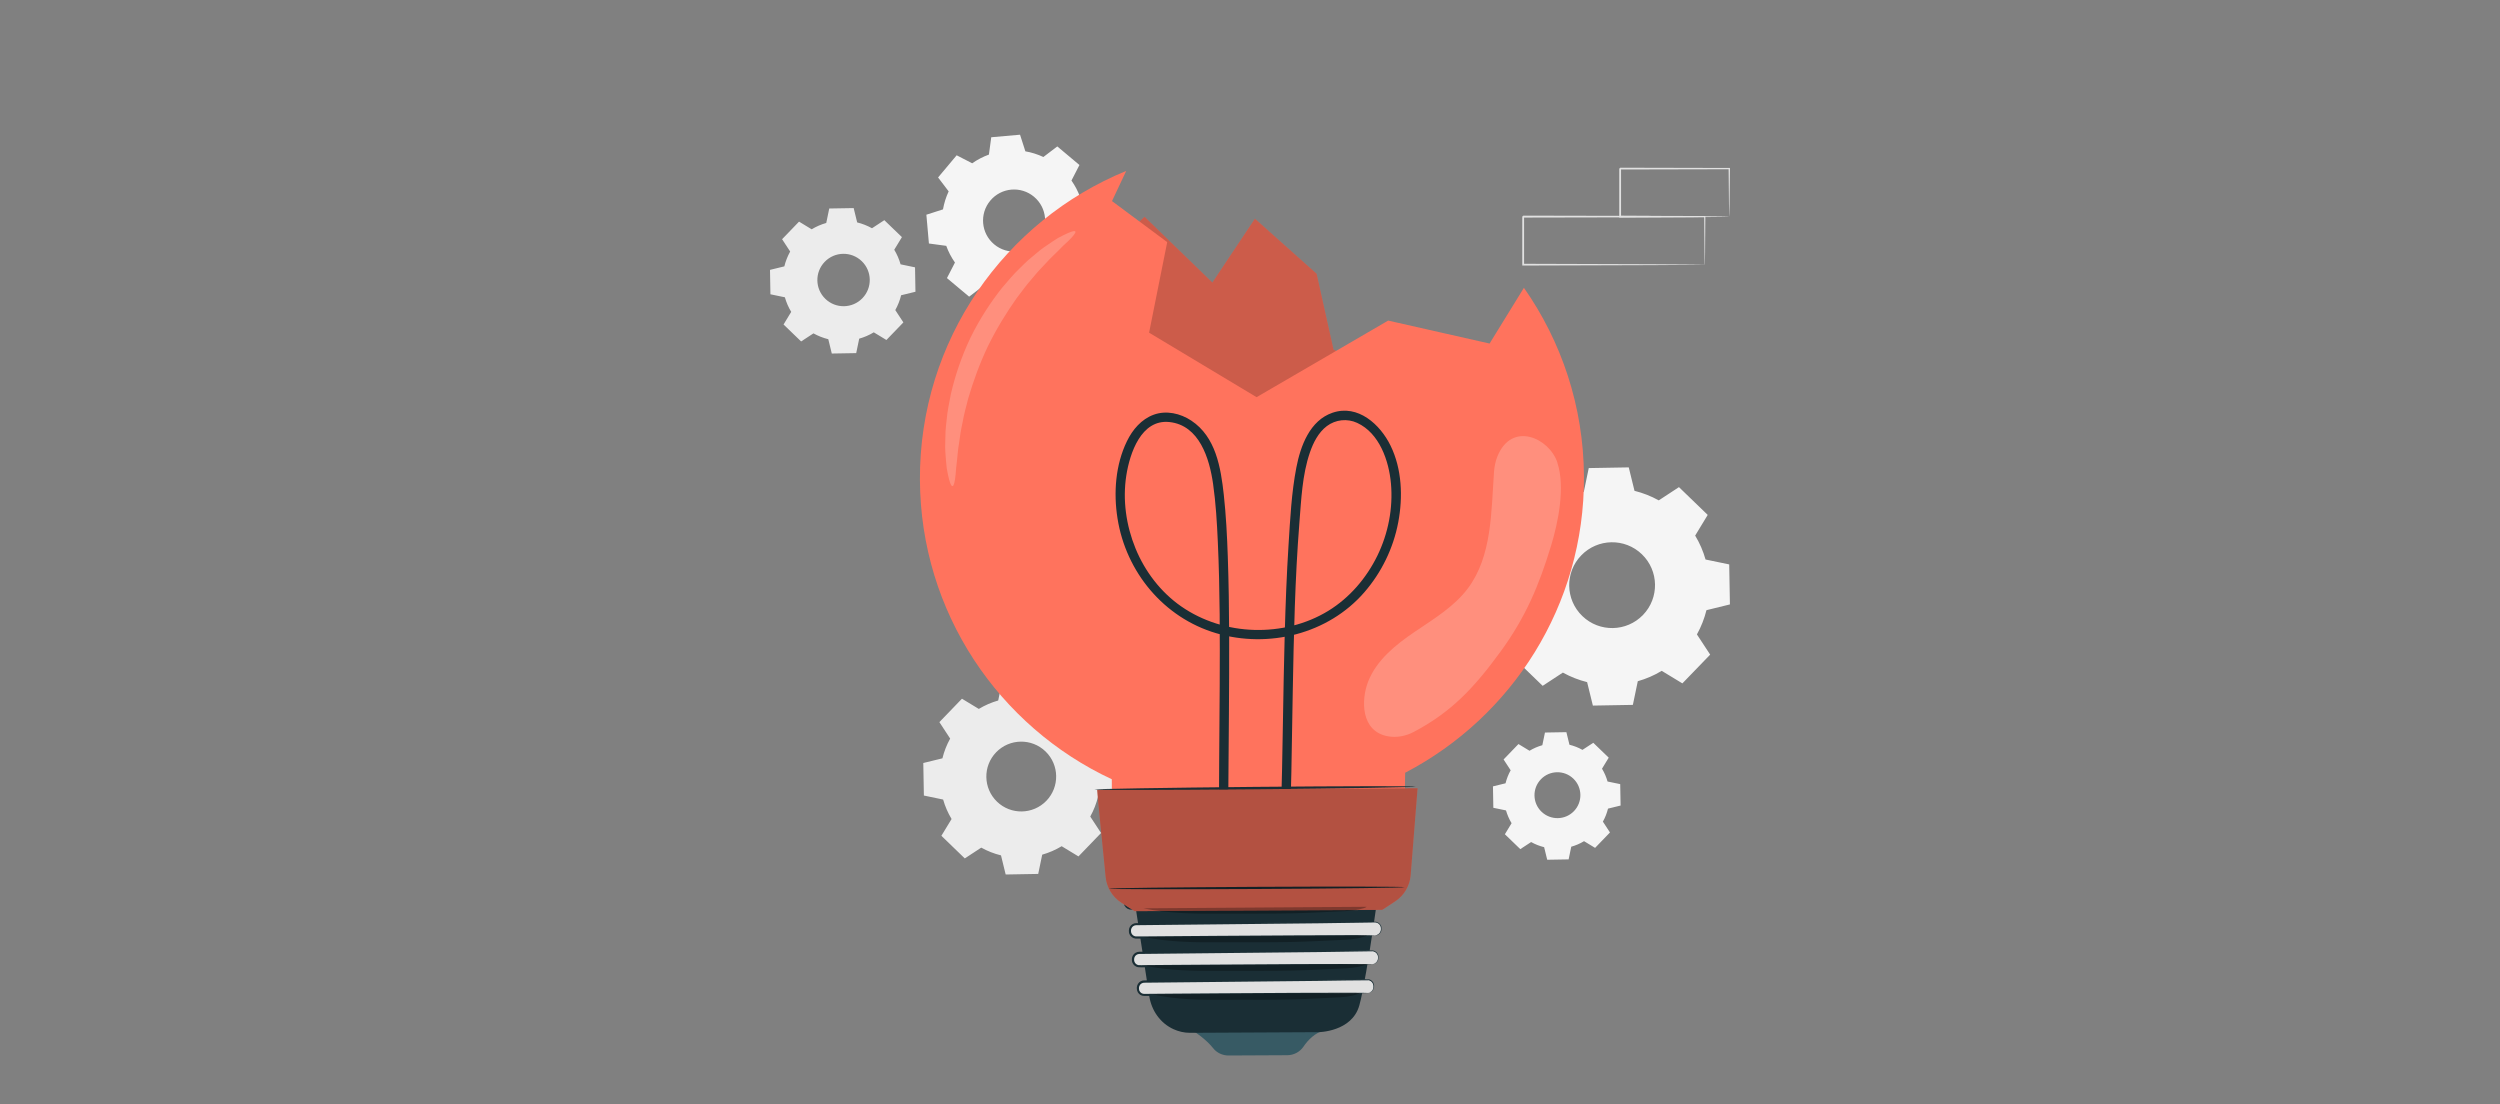
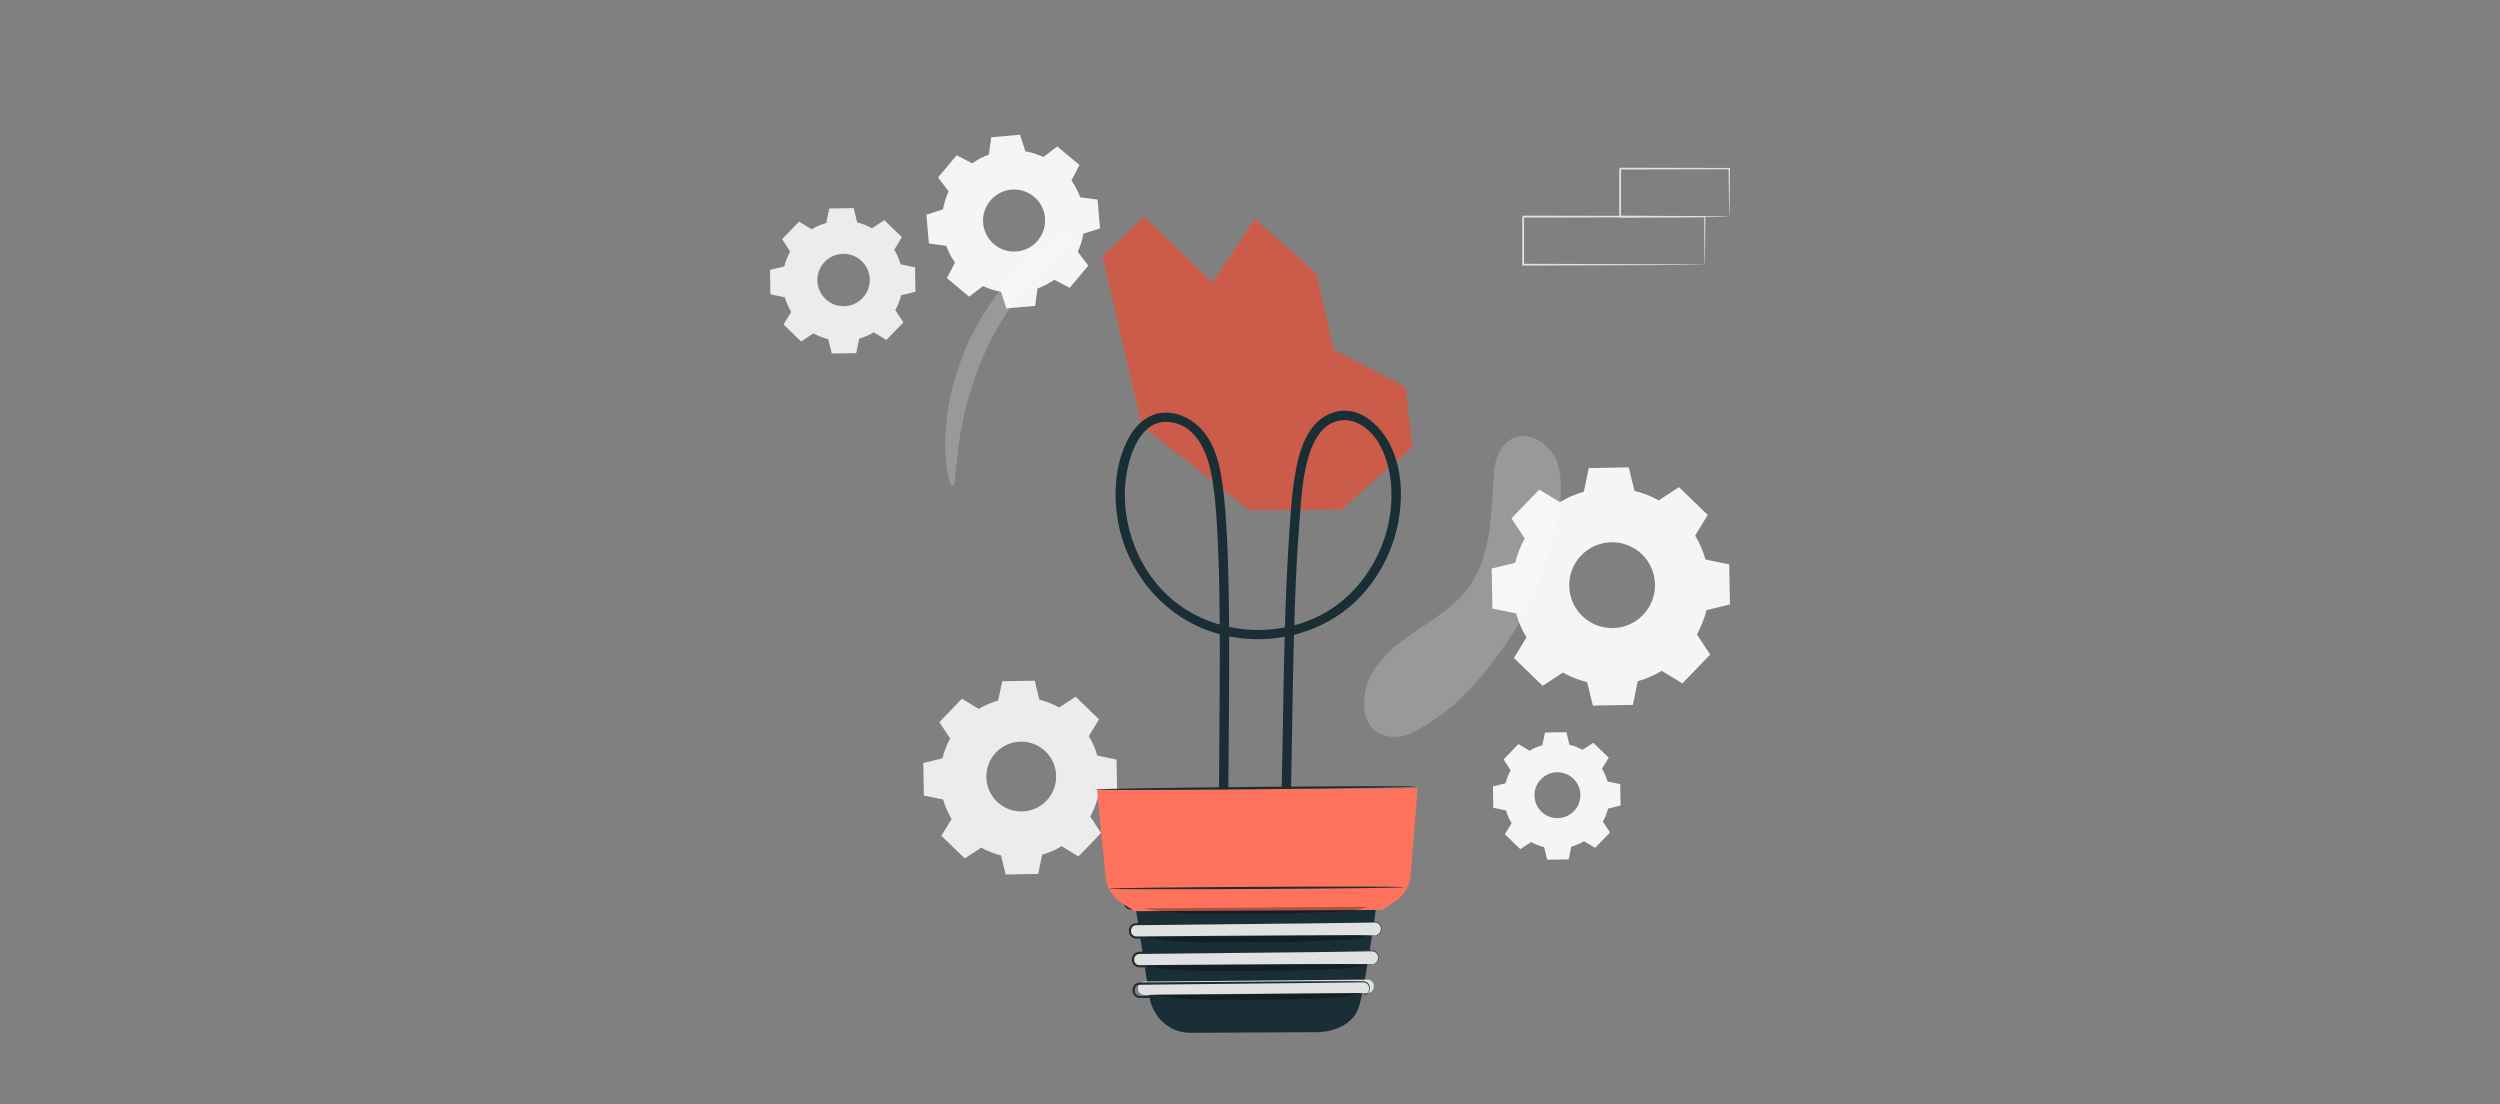
<svg xmlns="http://www.w3.org/2000/svg" id="Objects" viewBox="0 0 600 265">
  <rect x="0" y="0" width="600" height="265" fill="#808080" stroke="none" />
  <defs>
    <style> .cls-1 { fill: #ff735d; } .cls-1, .cls-2, .cls-3, .cls-4, .cls-5, .cls-6, .cls-7, .cls-8, .cls-9 { stroke-width: 0px; } .cls-2 { fill: #375a64; } .cls-3 { fill: #e1e1e1; } .cls-4 { fill: #ececec; } .cls-10, .cls-7 { opacity: .2; } .cls-6 { fill: #f5f5f5; } .cls-8 { fill: #1a2e35; } .cls-9 { fill: #fff; } .cls-11 { opacity: .3; } </style>
  </defs>
  <path class="cls-4" d="M234.9,170.15c1.48-.89,3.05-1.57,4.67-2.03l.96-4.62,7.81-.14,1.12,4.58c1.64.4,3.23,1.02,4.74,1.86l3.95-2.59,5.62,5.43-2.45,4.03c.89,1.48,1.57,3.05,2.03,4.67l4.62.96.14,7.81-4.59,1.12c-.4,1.64-1.02,3.23-1.86,4.74l2.59,3.95-5.42,5.62-4.03-2.45c-1.48.89-3.05,1.57-4.67,2.03l-.96,4.62-7.81.14-1.12-4.59c-1.64-.4-3.23-1.02-4.74-1.86l-3.95,2.59-5.62-5.43,2.45-4.03c-.89-1.48-1.57-3.05-2.03-4.67l-4.62-.96-.14-7.81,4.59-1.12c.4-1.64,1.02-3.23,1.86-4.74l-2.59-3.95,5.42-5.62,4.04,2.45h0ZM239.07,180.55c-3.21,3.33-3.12,8.63.21,11.85,3.33,3.21,8.63,3.12,11.85-.21,3.21-3.33,3.12-8.63-.21-11.85-3.33-3.21-8.63-3.12-11.85.21Z" />
  <path class="cls-6" d="M367.09,180.18c.97-.59,2.01-1.03,3.07-1.33l.63-3.04,5.14-.09.74,3.02c1.08.27,2.13.67,3.12,1.23l2.6-1.7,3.7,3.57-1.61,2.65c.59.97,1.03,2.01,1.33,3.07l3.04.63.09,5.14-3.02.74c-.27,1.08-.67,2.13-1.23,3.12l1.7,2.6-3.57,3.7-2.65-1.61c-.97.59-2.01,1.03-3.07,1.33l-.63,3.04-5.14.09-.74-3.02c-1.08-.27-2.13-.67-3.12-1.23l-2.6,1.7-3.7-3.57,1.61-2.65c-.59-.97-1.03-2.01-1.34-3.07l-3.04-.63-.09-5.14,3.02-.74c.27-1.08.67-2.13,1.23-3.12l-1.7-2.6,3.57-3.7,2.65,1.61h0ZM369.82,187.02c-2.11,2.19-2.05,5.68.14,7.79,2.19,2.11,5.68,2.05,7.79-.14,2.11-2.19,2.05-5.68-.14-7.79-2.19-2.11-5.68-2.05-7.79.14Z" />
  <path class="cls-6" d="M374.38,120.51c1.81-1.1,3.75-1.93,5.74-2.49l1.18-5.68,9.6-.17,1.38,5.63c2.01.5,3.97,1.26,5.82,2.29l4.85-3.18,6.9,6.67-3.01,4.96c1.1,1.82,1.93,3.75,2.49,5.74l5.68,1.18.17,9.6-5.63,1.38c-.5,2.01-1.26,3.97-2.29,5.82l3.18,4.85-6.67,6.9-4.96-3.01c-1.81,1.1-3.75,1.93-5.74,2.49l-1.18,5.68-9.6.17-1.38-5.63c-2.01-.5-3.97-1.26-5.82-2.29l-4.85,3.18-6.9-6.67,3.01-4.96c-1.1-1.81-1.93-3.75-2.49-5.74l-5.68-1.18-.17-9.6,5.63-1.38c.5-2.01,1.26-3.97,2.29-5.82l-3.18-4.85,6.67-6.9,4.96,3.01h0ZM379.5,133.29c-3.95,4.09-3.84,10.61.26,14.56,4.09,3.95,10.61,3.83,14.56-.26,3.95-4.09,3.83-10.61-.26-14.56-4.09-3.95-10.61-3.83-14.56.26Z" />
  <path class="cls-6" d="M233.33,39.19c1.25-.88,2.6-1.58,4.01-2.09l.56-4.16,6.91-.61,1.28,3.99c1.48.25,2.93.71,4.32,1.36l3.34-2.54,5.32,4.46-1.92,3.73c.88,1.25,1.58,2.6,2.09,4.01l4.16.56.61,6.91-3.99,1.28c-.25,1.48-.71,2.93-1.36,4.32l2.54,3.34-4.46,5.32-3.73-1.92c-1.25.88-2.6,1.58-4.01,2.09l-.56,4.16-6.91.61-1.28-3.99c-1.48-.26-2.93-.71-4.32-1.36l-3.34,2.54-5.32-4.46,1.92-3.73c-.88-1.25-1.58-2.6-2.09-4.01l-4.16-.56-.61-6.91,3.99-1.28c.26-1.48.71-2.93,1.36-4.32l-2.54-3.34,4.46-5.32,3.73,1.92h0ZM237.67,48.15c-2.64,3.15-2.23,7.85.93,10.49,3.15,2.64,7.85,2.23,10.49-.93,2.64-3.15,2.23-7.85-.93-10.49-3.15-2.64-7.85-2.23-10.49.93Z" />
  <path class="cls-4" d="M194.8,55.03c1.11-.67,2.29-1.18,3.5-1.52l.72-3.47,5.86-.1.84,3.44c1.23.3,2.42.77,3.56,1.4l2.96-1.94,4.22,4.07-1.84,3.03c.67,1.11,1.18,2.29,1.52,3.5l3.47.72.1,5.86-3.44.84c-.3,1.23-.77,2.42-1.4,3.56l1.94,2.96-4.07,4.22-3.03-1.84c-1.11.67-2.29,1.18-3.5,1.52l-.72,3.47-5.86.1-.84-3.44c-1.23-.3-2.42-.77-3.56-1.4l-2.96,1.94-4.22-4.07,1.84-3.03c-.67-1.11-1.18-2.29-1.52-3.5l-3.47-.72-.1-5.86,3.44-.84c.3-1.23.77-2.42,1.4-3.56l-1.94-2.96,4.07-4.22,3.03,1.84h0ZM197.93,62.84c-2.41,2.5-2.34,6.48.16,8.89,2.5,2.41,6.48,2.34,8.89-.16,2.41-2.5,2.34-6.48-.16-8.89-2.5-2.41-6.48-2.34-8.89.16Z" />
  <g>
    <path class="cls-3" d="M409.12,63.52s0-.08-.01-.21c0-.15,0-.35-.01-.59,0-.54-.02-1.3-.03-2.27-.02-1.99-.04-4.85-.07-8.46l.14.14c-9.95.02-25.78.05-43.58.09.1-.1-.22.22.22-.22h0v.37s0,.37,0,.37v.74c0,.49,0,.98,0,1.47,0,.98,0,1.95,0,2.91,0,1.92,0,3.82,0,5.67l-.22-.22c12.41.04,23.27.07,31.06.1,3.88.03,6.99.05,9.17.06,1.06.01,1.89.02,2.48.03.27,0,.48.01.65.01.15,0,.23,0,.23.01,0,0-.06,0-.2.01-.16,0-.37,0-.62.01-.58,0-1.39.02-2.43.03-2.16.01-5.26.04-9.12.06-7.83.02-18.74.06-31.21.1h-.22s0-.22,0-.22c0-1.85,0-3.75,0-5.67,0-.96,0-1.93,0-2.91,0-.49,0-.98,0-1.47v-.74s0-.37,0-.37v-.35h0v-.02h0c.44-.45.12-.13.22-.23,17.8.04,33.63.07,43.58.09h.14s0,.14,0,.14c-.03,3.64-.06,6.53-.07,8.54-.01.96-.02,1.7-.03,2.24,0,.23-.01.42-.01.57,0,.13,0,.19-.01.18Z" />
    <path class="cls-3" d="M415.03,51.99s-.01-.08-.02-.22c0-.17-.01-.37-.02-.61,0-.57-.02-1.34-.04-2.31-.02-2.02-.05-4.88-.09-8.39l.16.16c-6.78.02-16.01.04-26.19.06-.2.2.27-.27.22-.22h0v.38s0,.38,0,.38v.75c0,.5,0,1,0,1.5,0,.99,0,1.97,0,2.93,0,1.93,0,3.8,0,5.59l-.21-.21c7.56.04,14.07.08,18.73.1,2.3.02,4.14.04,5.46.06.61.01,1.1.02,1.47.03.34,0,.52.02.53.03,0,0-.15.02-.48.03-.36,0-.83.02-1.43.03-1.3.01-3.13.03-5.41.06-4.7.02-11.26.06-18.88.1h-.21s0-.21,0-.21c0-1.79,0-3.66,0-5.59,0-.96,0-1.94,0-2.93,0-.5,0-.99,0-1.5v-.75s0-.38,0-.38v-.36h0v-.02h0s.42-.42.22-.23c10.17.02,19.4.05,26.19.06h.16s0,.16,0,.16c-.04,3.55-.07,6.44-.09,8.49-.02.96-.03,1.72-.04,2.28-.01.52-.02.78-.03.77Z" />
  </g>
  <g>
    <g>
      <g>
        <polygon class="cls-1" points="338.96 107.27 337.38 92.88 320.04 83.89 315.99 65.71 301.18 52.49 290.97 67.81 274.69 52.03 264.57 61.44 274.03 102.17 299.82 122.43 321.84 122.37 338.96 107.27" />
        <polygon class="cls-7" points="338.96 107.27 337.38 92.88 320.04 83.89 315.99 65.71 301.18 52.49 290.97 67.81 274.69 52.03 264.57 61.44 274.03 102.17 299.82 122.43 321.84 122.37 338.96 107.27" />
      </g>
-       <path class="cls-1" d="M365.74,69.07l-8.24,13.38-24.34-5.51-31.58,18.38-25.8-15.48,4.35-21.73-13.25-9.85,3.41-7.24c-29.16,11.95-49.65,40.65-49.51,74.1.14,31.86,18.97,59.27,46.05,71.9.04,9.44.09,20.1.09,20.1l69.84-.3s.37-11.29.48-21.36c25.61-13.35,43.05-40.17,42.91-71.04-.07-16.89-5.41-32.51-14.42-45.36Z" />
      <g>
        <path class="cls-8" d="M294.91,206.36c-.24-11.64-.05-23.28.03-34.92.08-12.61.17-25.24-.27-37.85-.17-4.96-.42-9.92-.96-14.85-.72-6.51-1.9-13.89-7.81-17.8-2.61-1.73-6-2.51-9.01-1.41-2.96,1.08-5.07,3.58-6.42,6.35-2.76,5.65-3.24,12.38-2.27,18.52,2.02,12.88,11.11,23.86,23.69,27.57,12.58,3.71,26.86.19,35.55-9.82,4.13-4.75,6.98-10.62,8.14-16.81,1.14-6.05.9-12.77-1.84-18.37-2.49-5.11-7.83-9.98-13.91-7.92-5.48,1.85-7.71,8-8.71,13.18-1.17,6.07-1.48,12.4-1.87,18.56-.45,7.05-.71,14.12-.91,21.18-.4,14.52-.48,29.05-.91,43.57-.09,3.19-.21,6.39-.35,9.58-.07,1.44,2.17,1.44,2.24,0,.6-13.18.71-26.37.95-39.55.25-13.35.53-26.71,1.58-40.02.45-5.62.68-11.56,2.52-16.93.81-2.37,2.04-4.82,4.08-6.36,2.1-1.57,4.89-1.87,7.27-.77,5.35,2.47,7.62,9.09,8.11,14.54.53,5.94-.65,12-3.27,17.36-2.63,5.37-6.65,10.07-11.76,13.21-5.32,3.26-11.59,4.76-17.8,4.58-6.22-.18-12.38-2.08-17.5-5.64-4.92-3.41-8.72-8.4-10.98-13.93-2.25-5.49-3.12-11.64-2.2-17.52.83-5.29,3.55-13.51,10.33-12.8,7.22.76,9.63,8.8,10.49,14.83.66,4.62.93,9.29,1.14,13.94.53,11.55.5,23.12.45,34.68-.05,11.55-.22,23.09-.15,34.64.01,2.32.04,4.65.09,6.97.03,1.44,2.27,1.44,2.24,0h0Z" />
        <g>
          <g id="_2gGvdE.tif" data-name="2gGvdE.tif">
-             <path class="cls-2" d="M286.58,247.55s2.87,1.84,4.58,4.02c.89,1.13,2.28,1.76,3.72,1.75l14.06-.07c1.58,0,3.05-.79,3.93-2.1,1.02-1.54,2.86-3.36,4.78-3.76l-31.06.16Z" />
-           </g>
+             </g>
          <path class="cls-8" d="M271.16,208.49c0,.28,3.37,22.22,4.67,30.61.53,3.44,2.67,6.5,5.85,7.92,1.16.52,2.5.87,4,.86,6.02-.03,30.74-.16,30.74-.16,0,0,8.03-.04,9.82-6.42,1.88-6.72,5.38-33.12,5.38-33.12l-60.46.31Z" />
          <g>
            <path class="cls-3" d="M274.62,235.36h53.56c.84,0,1.52.68,1.52,1.52v.17c0,.84-.68,1.52-1.52,1.52h-53.56c-.84,0-1.52-.68-1.52-1.52v-.17c0-.84.68-1.52,1.52-1.52Z" transform="translate(-2.04 2.62) rotate(-.5)" />
-             <path class="cls-8" d="M328.19,238.35s.47.05,1.03-.49c.26-.27.46-.72.4-1.28-.02-.53-.43-1.16-1.13-1.31-2.91-.02-7.23.1-12.51.15-10.62.11-25.23.26-41.37.43-.42,0-.83.23-1.05.58-.11.18-.18.38-.2.58,0,.22,0,.46.05.64.12.4.45.72.85.83.36.1.93.03,1.4.04,1.97-.02,3.91-.03,5.81-.05,3.81-.03,7.48-.05,10.98-.08,6.99-.04,13.29-.08,18.6-.11,5.27-.01,9.54-.02,12.54-.03,1.45,0,2.59.01,3.41.02.37,0,.66.01.89.02.2,0,.3.01.3.02,0,0-.1.02-.3.03-.23,0-.52.02-.89.03-.82.02-1.96.04-3.41.08-3,.05-7.27.11-12.54.19-5.3.06-11.6.14-18.6.22-3.5.03-7.17.07-10.98.11-1.9.02-3.84.04-5.81.05h-.74c-.23,0-.53.02-.81-.06-.56-.16-1.02-.61-1.19-1.18-.09-.29-.09-.56-.08-.84.02-.29.12-.58.28-.83.32-.5.89-.82,1.49-.82,16.14-.11,30.75-.21,41.37-.28,5.3,0,9.56-.08,12.56.02.79.18,1.23.9,1.24,1.49.06.59-.18,1.1-.48,1.37-.62.55-1.13.4-1.1.41Z" />
+             <path class="cls-8" d="M328.19,238.35c.26-.27.46-.72.4-1.28-.02-.53-.43-1.16-1.13-1.31-2.91-.02-7.23.1-12.51.15-10.62.11-25.23.26-41.37.43-.42,0-.83.23-1.05.58-.11.18-.18.38-.2.58,0,.22,0,.46.05.64.12.4.45.72.85.83.36.1.93.03,1.4.04,1.97-.02,3.91-.03,5.81-.05,3.81-.03,7.48-.05,10.98-.08,6.99-.04,13.29-.08,18.6-.11,5.27-.01,9.54-.02,12.54-.03,1.45,0,2.59.01,3.41.02.37,0,.66.01.89.02.2,0,.3.01.3.02,0,0-.1.02-.3.03-.23,0-.52.02-.89.03-.82.02-1.96.04-3.41.08-3,.05-7.27.11-12.54.19-5.3.06-11.6.14-18.6.22-3.5.03-7.17.07-10.98.11-1.9.02-3.84.04-5.81.05h-.74c-.23,0-.53.02-.81-.06-.56-.16-1.02-.61-1.19-1.18-.09-.29-.09-.56-.08-.84.02-.29.12-.58.28-.83.32-.5.89-.82,1.49-.82,16.14-.11,30.75-.21,41.37-.28,5.3,0,9.56-.08,12.56.02.79.18,1.23.9,1.24,1.49.06.59-.18,1.1-.48,1.37-.62.55-1.13.4-1.1.41Z" />
          </g>
          <g>
            <path class="cls-3" d="M273.45,228.45h55.82c.84,0,1.52.68,1.52,1.52v.17c0,.84-.68,1.52-1.52,1.52h-55.83c-.84,0-1.52-.68-1.52-1.52v-.17c0-.84.68-1.52,1.52-1.52Z" transform="translate(-1.98 2.62) rotate(-.5)" />
            <path class="cls-8" d="M329.29,231.42s.5.06,1.06-.52c.27-.29.44-.77.36-1.35-.06-.55-.55-1.17-1.28-1.24-3.11.04-7.54.11-13.01.19-11.03.11-26.21.27-42.97.45-.44,0-.86.24-1.08.62-.11.18-.17.4-.18.62,0,.27,0,.45.09.66.16.4.53.71.95.78.42.04,1,0,1.49,0,2.04-.02,4.06-.03,6.03-.05,3.96-.03,7.77-.06,11.41-.08,7.26-.04,13.81-.08,19.32-.11,5.47-.01,9.91-.02,13.02-.03,1.51,0,2.7.01,3.54.02.38,0,.68.01.92.02.21,0,.31.01.31.02,0,0-.11.02-.31.03-.24,0-.54.02-.92.03-.84.02-2.03.05-3.54.08-3.11.05-7.55.11-13.02.2-5.51.06-12.05.14-19.32.22-3.64.04-7.45.07-11.41.11-1.98.02-3.99.04-6.04.06-.53,0-.98.04-1.58-.02-.6-.1-1.13-.53-1.35-1.09-.12-.27-.14-.61-.13-.87,0-.3.09-.61.25-.87.3-.53.91-.87,1.52-.88,16.76-.12,31.94-.22,42.97-.3,5.5-.02,9.94-.05,13.04-.02.84.09,1.37.81,1.42,1.42.08.61-.13,1.15-.44,1.44-.63.59-1.17.44-1.14.45Z" />
          </g>
          <g>
            <path class="cls-3" d="M329.98,224.5l-57.27.5c-.84,0-1.53-.67-1.54-1.51v-.17c0-.84.67-1.53,1.51-1.54l57.27-.5c.84,0,1.53.67,1.54,1.51v.17c0,.84-.67,1.53-1.51,1.54Z" />
            <path class="cls-8" d="M329.98,224.5s.51.06,1.08-.54c.28-.3.43-.8.33-1.39-.08-.56-.62-1.17-1.38-1.18-3.18.05-7.73.11-13.33.2-11.29.12-26.83.28-43.99.46-.45,0-.88.26-1.09.65-.11.19-.16.41-.16.64,0,.27.02.46.12.67.18.4.59.69,1.02.73.47.01,1.04,0,1.55,0,2.09-.02,4.15-.03,6.18-.05,4.05-.03,7.96-.06,11.68-.09,7.44-.04,14.14-.08,19.78-.12,5.6-.01,10.15-.03,13.33-.03,1.55,0,2.76.01,3.63.02.39,0,.7.01.94.02.21,0,.32.01.32.02,0,0-.11.02-.32.03-.24,0-.55.02-.94.03-.86.02-2.08.05-3.63.08-3.18.05-7.73.11-13.33.2-5.64.06-12.34.14-19.78.23-3.72.04-7.63.08-11.68.12-2.03.02-4.09.04-6.18.06-.54,0-1.02.02-1.6,0-.62-.06-1.19-.46-1.44-1.03-.14-.27-.17-.63-.16-.88,0-.31.07-.62.23-.89.3-.55.91-.91,1.54-.91,17.16-.12,32.7-.23,43.99-.31,5.61-.01,10.15-.02,13.34-.03.87.03,1.45.74,1.53,1.36.09.62-.1,1.18-.41,1.48-.64.62-1.19.46-1.16.47Z" />
          </g>
          <g>
            <path class="cls-3" d="M271.5,214.62h59.6c.84,0,1.52.68,1.52,1.52v.17c0,.84-.68,1.52-1.52,1.52h-59.59c-.84,0-1.52-.68-1.52-1.52v-.17c0-.84.68-1.52,1.52-1.52Z" transform="translate(-1.86 2.62) rotate(-.5)" />
            <path class="cls-8" d="M331.1,217.58s.54.07,1.11-.58c.28-.31.41-.85.28-1.45-.13-.58-.74-1.16-1.54-1.09-3.3.05-8.02.12-13.83.2-11.71.12-27.83.29-45.64.47-.47,0-.91.28-1.12.69-.2.4-.19.97.02,1.35.22.4.67.66,1.13.65.55,0,1.09,0,1.63-.01,2.17-.02,4.31-.03,6.41-.05,4.2-.03,8.25-.06,12.12-.09,7.72-.05,14.67-.09,20.52-.12,5.82-.02,10.53-.03,13.83-.04,1.61,0,2.87.01,3.76.02.41,0,.73.01.98.02.22,0,.33.01.33.02,0,0-.11.02-.33.03-.25,0-.57.02-.98.03-.89.02-2.15.05-3.76.08-3.3.05-8.02.12-13.83.2-5.85.07-12.8.15-20.52.23-3.86.04-7.92.08-12.12.12-2.1.02-4.24.04-6.41.06-.54,0-1.09,0-1.63.01-.64.01-1.28-.35-1.59-.92-.16-.28-.23-.62-.23-.92-.01-.29.04-.64.19-.92.29-.58.92-.98,1.58-.98,17.81-.12,33.93-.24,45.64-.32,5.82-.02,10.53-.03,13.83-.04.88-.06,1.57.61,1.69,1.25.12.64-.04,1.23-.35,1.55-.3.34-.64.45-.85.49-.22.04-.34.01-.34.01Z" />
          </g>
          <path class="cls-1" d="M263.32,189.58c0,.57,1.34,14.01,2.03,20.91.25,2.53,1.65,4.81,3.8,6.18l3.15,2.01,59.44-.31,3.08-2.02c2.15-1.41,3.54-3.74,3.74-6.3l1.66-20.87-76.89.4Z" />
          <g class="cls-11">
            <path class="cls-5" d="M276.63,238.66c5.73,1.27,11.44,1.35,17.72,1.29,5.07-.05,10.05.07,15.56-.08,4.04-.1,7.75-.33,11.77-.52,2.04-.1,4.26-.63,4.67-1.04l-49.73.35Z" />
          </g>
          <g class="cls-11">
            <path class="cls-5" d="M274.47,231.73c6.18,1.26,12.33,1.34,19.11,1.28,5.47-.05,10.83.06,16.77-.08,4.35-.11,8.35-.33,12.69-.53,2.2-.1,4.6-.63,5.04-1.04l-53.61.37Z" />
          </g>
          <g class="cls-11">
            <path class="cls-5" d="M274.44,224.87c6.18,1.26,12.33,1.34,19.11,1.28,5.47-.05,10.83.06,16.77-.08,4.35-.11,8.35-.33,12.69-.53,2.2-.1,4.6-.63,5.04-1.04l-53.61.37Z" />
          </g>
          <g class="cls-11">
            <path class="cls-5" d="M274.4,218c6.18,1.26,12.33,1.34,19.11,1.28,5.47-.05,10.83.06,16.77-.08,4.35-.11,8.35-.33,12.69-.53,2.2-.1,4.6-.63,5.04-1.04l-53.61.37Z" />
          </g>
          <path class="cls-8" d="M337.11,212.92c0,.14-15.9.34-35.51.44-19.61.1-35.51.07-35.51-.08,0-.14,15.89-.34,35.51-.44,19.61-.1,35.51-.07,35.51.08Z" />
          <path class="cls-8" d="M339.78,188.79c0,.16-17.26.44-38.55.64-21.3.19-38.57.22-38.58.06,0-.16,17.25-.44,38.56-.64,21.3-.19,38.57-.22,38.58-.06Z" />
          <g class="cls-11">
-             <path class="cls-5" d="M263.32,189.58c0,.57,1.34,14.01,2.03,20.91.25,2.53,1.65,4.81,3.8,6.18l3.15,2.01,59.44-.31,3.08-2.02c2.15-1.41,3.54-3.74,3.74-6.3l1.66-20.87-76.89.4Z" />
-           </g>
+             </g>
        </g>
      </g>
    </g>
    <g class="cls-10">
      <path class="cls-9" d="M373.78,111.03c-1.96-5.94-10.93-9.99-14.38-1.54-.49,1.2-.74,2.48-.84,3.78-.68,9.54-.45,20.21-6.29,27.97-3.32,4.41-8.21,7.31-12.77,10.42-4.57,3.1-9.12,6.77-11.14,11.91-1.71,4.37-1.83,11.95,4.74,13.14,2.11.38,4.29-.05,6.18-1.04,9.03-4.76,14.47-10.55,20.84-19.27,6.09-8.34,9.26-15.98,12.14-25.44,1.69-5.53,3.45-14.04,1.5-19.93Z" />
    </g>
    <g class="cls-10">
      <path class="cls-9" d="M228.58,116.66c-.32.03-.69-.94-1.07-2.75-.1-.45-.19-.96-.29-1.51-.08-.56-.12-1.16-.18-1.81-.09-1.31-.26-2.8-.18-4.46.02-.83.04-1.7.07-2.6.04-.9.17-1.84.27-2.81.16-1.95.59-3.99,1.01-6.15.99-4.28,2.5-8.9,4.69-13.49,2.24-4.57,4.91-8.63,7.65-12.07,1.43-1.67,2.76-3.28,4.19-4.62.7-.68,1.35-1.36,2.03-1.96.69-.58,1.36-1.14,1.99-1.67,1.24-1.09,2.52-1.89,3.6-2.63.55-.36,1.05-.71,1.53-.99.5-.27.95-.51,1.37-.71,1.66-.82,2.64-1.14,2.82-.87.17.27-.47,1.1-1.76,2.34-.32.31-.69.65-1.09,1.01-.38.39-.8.8-1.24,1.25-.88.9-1.95,1.84-2.99,3.02-.54.57-1.1,1.17-1.69,1.79-.58.62-1.13,1.33-1.73,2.03-1.23,1.37-2.37,2.97-3.62,4.61-2.38,3.37-4.77,7.22-6.86,11.48-2.04,4.29-3.56,8.56-4.72,12.51-.5,2-1.05,3.89-1.35,5.7-.17.9-.39,1.77-.51,2.62-.12.85-.24,1.66-.35,2.44-.28,1.55-.35,2.97-.5,4.23-.07.63-.14,1.21-.2,1.75-.03.54-.07,1.03-.12,1.48-.17,1.78-.42,2.81-.74,2.84Z" />
    </g>
  </g>
</svg>